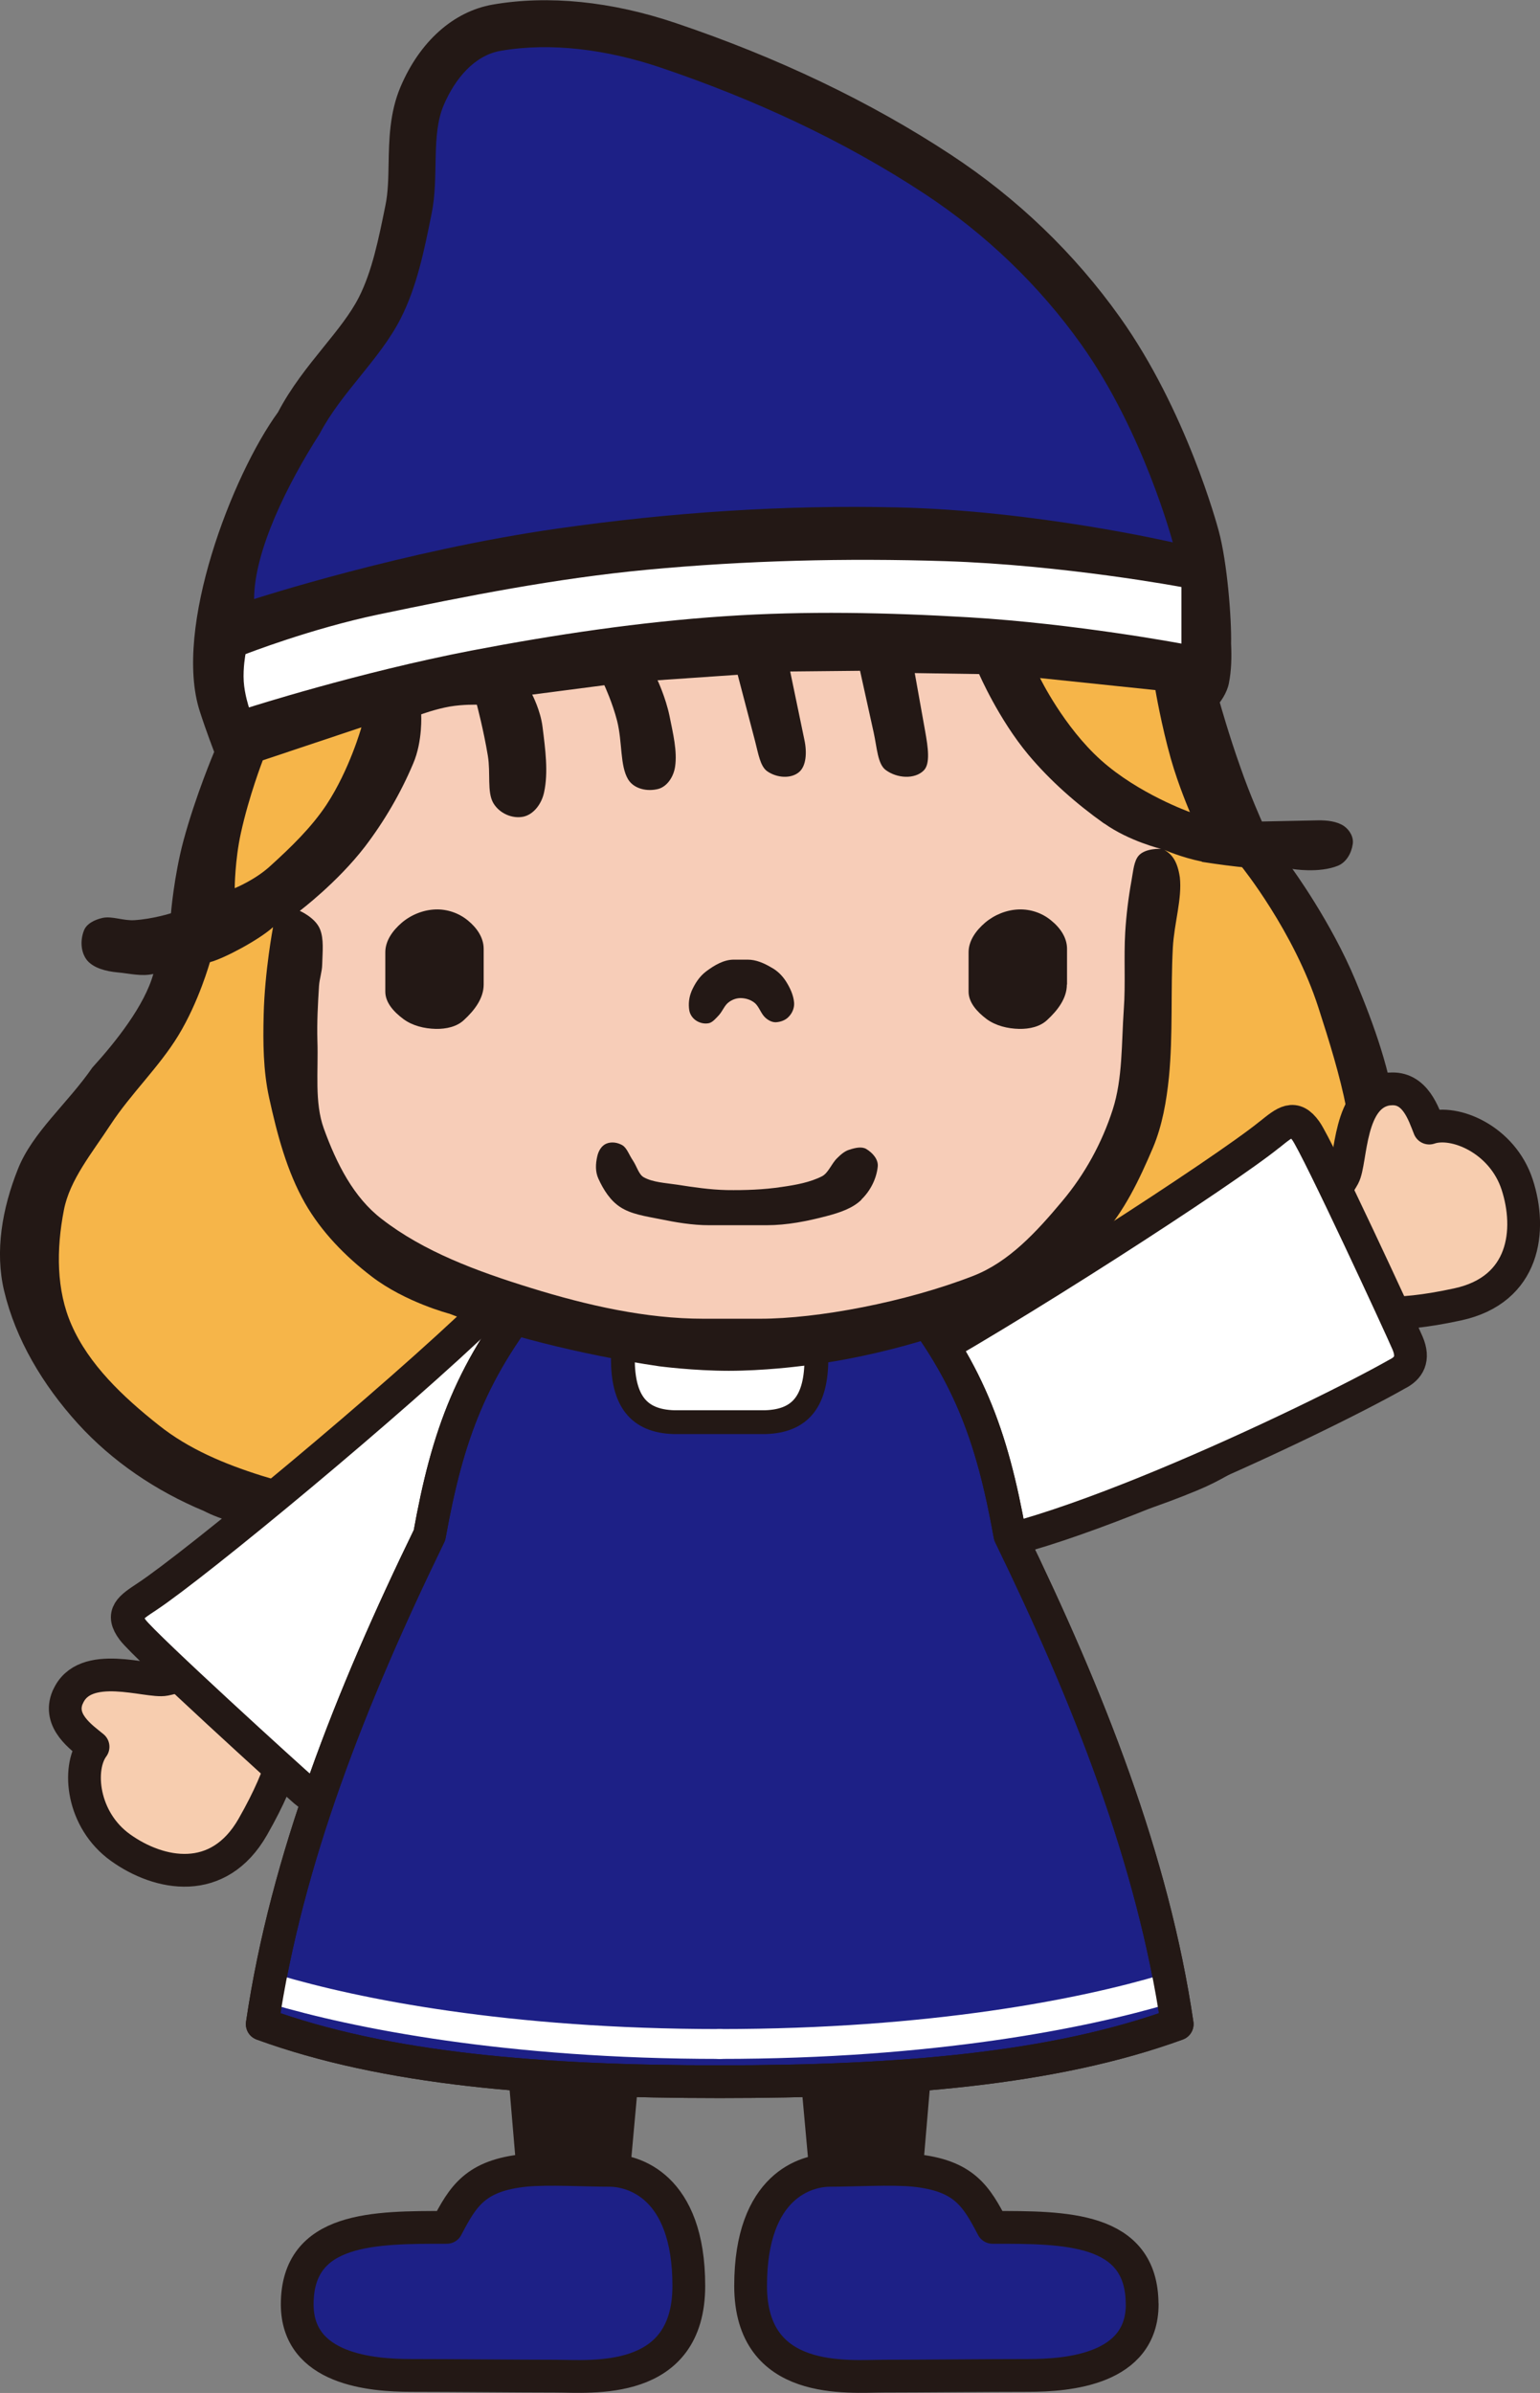
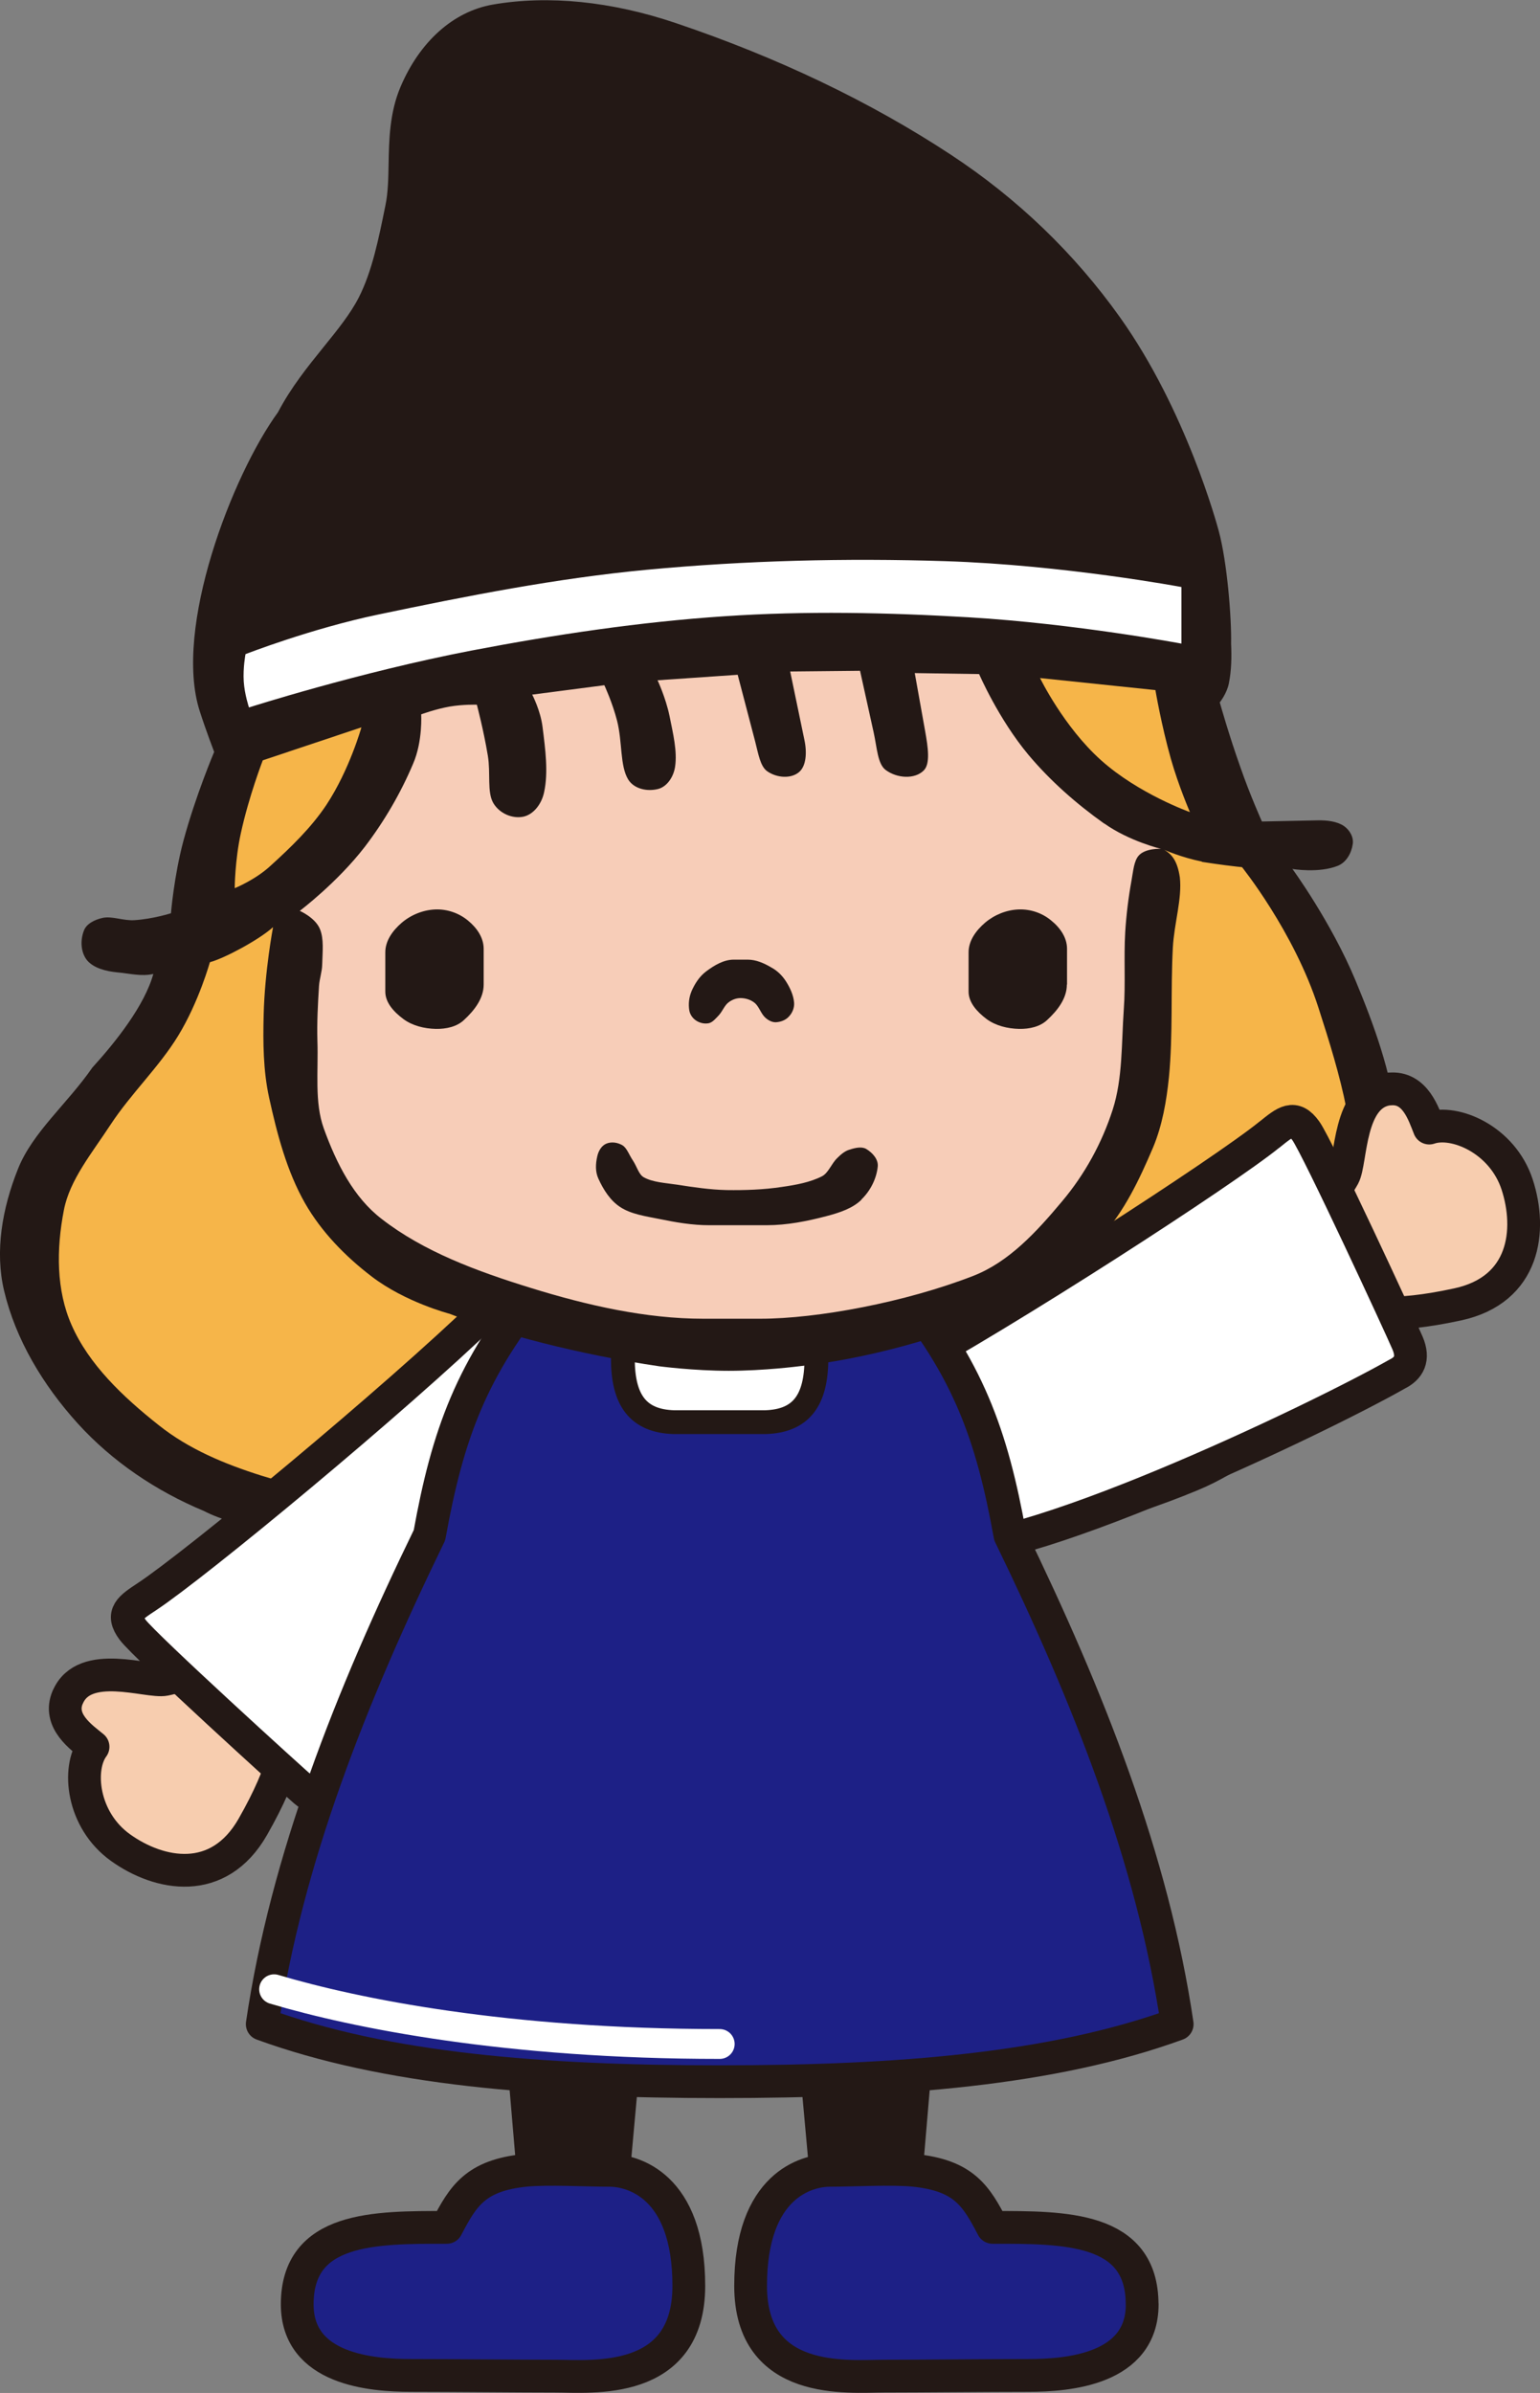
<svg xmlns="http://www.w3.org/2000/svg" id="_レイヤー_2" data-name="レイヤー 2" width="173.94" height="270.23" viewBox="0 0 173.94 270.23">
  <rect x="0" y="0" width="173.94" height="270.23" fill="#808080" stroke="none" />
  <defs>
    <style>
      .cls-1, .cls-2, .cls-3, .cls-4, .cls-5 {
        stroke-width: 0px;
      }

      .cls-1, .cls-6 {
        fill: #1d2086;
      }

      .cls-7 {
        stroke: #fff;
        stroke-width: 3.37px;
      }

      .cls-7, .cls-8 {
        fill: none;
      }

      .cls-7, .cls-8, .cls-9, .cls-10, .cls-6, .cls-11 {
        stroke-linecap: round;
        stroke-linejoin: round;
      }

      .cls-8, .cls-9, .cls-10, .cls-6, .cls-11 {
        stroke: #231815;
      }

      .cls-8, .cls-9, .cls-6, .cls-11 {
        stroke-width: 3.7px;
      }

      .cls-2 {
        fill: #231815;
      }

      .cls-9, .cls-10, .cls-3 {
        fill: #fff;
      }

      .cls-10 {
        stroke-width: 2.69px;
      }

      .cls-4 {
        fill: #f6b549;
      }

      .cls-11 {
        fill: #f7cdaf;
      }

      .cls-5 {
        fill: #f7cdb8;
      }
    </style>
  </defs>
  <g id="_レイヤー_1-2" data-name="レイヤー 1">
    <g>
      <g>
        <path class="cls-2" d="M145.95,98.09s4.39,5.99,7.16,12.65c2.12,5.09,3.98,10.28,4.62,15.63.63,5.24.61,10.58-.9,15.49-1.89,6.15-5.02,11.95-9.09,16.94-3.25,4-7.51,7.43-12.45,9.48-17.28,7.18-31.79,7.32-49.72,7.32-32.73,0-55.22-1.14-62.54-4.97-5.4-2.25-10.34-5.58-14.24-9.87-3.95-4.36-7.03-9.51-8.33-15.01-1.05-4.44-.22-9.26,1.56-13.72,1.64-4.16,5.61-7.41,8.41-11.47,2.63-2.89,5.92-7.02,6.9-10.62,1.46-6.95,7.6-16.35,15.08-22.48,7.48-6.14,25.89-15.53,49.1-15.53,30.11,0,50.83,7.48,64.45,26.16Z" />
        <path class="cls-4" d="M140.21,97.83s5.93,7.33,8.71,15.98c2.45,7.61,4.78,15.28,3.55,22.36-1.38,7.9-5.45,15.38-11.15,21.18-7,7.16-18.81,9.39-18.81,9.39-7.04,2.17-25.83,3.59-37.64,3.59-24.76,0-44.54-.28-55.34-3.69-4.15-1.31-8.2-2.99-11.59-5.69-4.11-3.25-7.91-6.89-9.85-11.31-1.74-3.92-1.74-8.56-.87-13.01.66-3.4,3.15-6.39,5.27-9.63,2.31-3.52,5.46-6.48,7.63-10.03,2.36-3.86,3.6-8.36,3.6-8.36,3.99-16.63,27.93-30.84,56.87-31.89,28.94-1.05,48.21,8.78,59.62,21.1Z" />
      </g>
      <path class="cls-11" d="M7.65,191.65c-1.16,2.7,1.58,4.56,2.86,5.61-1.8,2.42-1.27,8.26,3.11,11.39,4.38,3.13,11.05,4.44,14.93-2.34,3.87-6.78,3.78-9.55,4.24-11.27.46-1.72-6.1-6.52-8.13-6.63-2.02-.11-4.15.87-6.04,1.25-1.89.38-9.1-2.38-10.96,1.99Z" />
      <path class="cls-9" d="M16.62,180.29c-1.94,1.28-2.99,1.95-1.63,3.77,1.36,1.83,17.94,16.91,19.41,18.17,1.47,1.26,2.67,1,3.7-.08,7.59-7.06,33.72-35.04,34.6-44.26l-17.64-9.93c-10.54,10.19-32.91,28.67-38.44,32.33Z" />
      <polygon class="cls-2" points="70.83 248.95 58.66 248.95 57.19 231.64 72.4 231.64 70.83 248.95" />
      <path class="cls-6" d="M33.57,260.23c0-8.78,8.78-8.7,16.89-8.7,1.84-3.51,3.21-5.87,8.86-6.44,2.51-.25,6.94,0,9.53,0s8.95,1.67,8.95,13.04-11.04,10.2-15.05,10.2-11.79-.08-16.3-.08-12.88-.67-12.88-8.03Z" />
      <path class="cls-11" d="M156.94,122.98c2.92-.29,3.87,2.87,4.49,4.41,2.85-.99,8.26,1.27,9.93,6.38,1.67,5.12.91,11.88-6.72,13.53-7.63,1.66-10.24.74-12.02.66-1.78-.08-4.38-7.78-3.88-9.74.5-1.97,2.07-3.7,3.01-5.39.93-1.69.47-9.39,5.19-9.86Z" />
      <path class="cls-9" d="M143.4,128.12c1.81-1.46,2.76-2.27,4.09-.42,1.33,1.85,10.74,22.19,11.49,23.97.76,1.78.15,2.85-1.19,3.51-9.01,5.12-43.55,21.63-52.61,19.7l-4.17-19.81c12.89-6.99,37.24-22.78,42.38-26.95Z" />
      <polygon class="cls-2" points="91.74 248.95 103.91 248.95 105.38 231.64 90.17 231.64 91.74 248.95" />
      <path class="cls-6" d="M129,260.23c0-8.78-8.78-8.7-16.89-8.7-1.84-3.51-3.2-5.87-8.86-6.44-2.51-.25-6.94,0-9.53,0s-8.94,1.67-8.94,13.04,11.03,10.2,15.05,10.2,11.79-.08,16.3-.08,12.88-.67,12.88-8.03Z" />
      <path class="cls-6" d="M101.47,145.02c7.88,9.48,10.56,17.02,12.6,28.34,8.92,18.34,16.16,36.68,18.89,55.22-13.96,5.09-31.45,6.5-51.67,6.5s-37.71-1.41-51.67-6.5c2.73-18.54,9.97-36.88,18.89-55.22,2.04-11.32,4.71-18.86,12.6-28.34h40.38Z" />
      <path class="cls-10" d="M86.44,160.6c4.06-.12,5.77-2.47,5.77-7.19l-.18-5.07h-21.5l-.18,5.07c0,4.71,1.71,7.07,5.77,7.19h10.31Z" />
      <path class="cls-7" d="M30.96,224.64c9.2,2.74,26.3,6.18,50.33,6.18" />
-       <path class="cls-7" d="M131.61,224.64c-9.2,2.74-26.3,6.18-50.33,6.18" />
-       <path class="cls-8" d="M101.47,145.02c7.88,9.48,10.56,17.02,12.6,28.34,8.92,18.34,16.16,36.68,18.89,55.22-13.96,5.09-31.45,6.5-51.67,6.5s-37.71-1.41-51.67-6.5c2.73-18.54,9.97-36.88,18.89-55.22,2.04-11.32,4.71-18.86,12.6-28.34h40.38Z" />
      <g>
        <path class="cls-2" d="M135.73,97.29c-2.29-.46-4.23-1.32-4.23-1.32.93.53,1.5,1.36,1.76,3.1.27,2.44-.64,5.17-.79,7.94-.26,4.88.03,9.8-.44,14.63-.28,2.72-.75,5.44-1.79,7.93-1.55,3.64-3.25,7.23-5.82,10.04-4.49,4.91-10.86,8.16-10.86,8.16-6.57,3.32-16.26,5.77-23.32,6.52,0,0-3.95.51-7.93.51s-7.85-.51-7.85-.51c-9.09-1.34-17.92-3.65-23.68-5.93,0,0-4.98-1.29-8.79-4.2-3.01-2.3-5.68-5.05-7.53-8.27-2.05-3.6-3.15-7.76-4.07-11.96-.66-3.03-.69-6.18-.61-9.33.12-4.96,1.06-9.9,1.06-9.9-1.6,1.44-5.49,3.52-7.11,3.95-2.25.76-4.19,1.25-6.39,1.33-1.36.32-2.69-.05-4.06-.17-1.39-.13-2.72-.51-3.44-1.36-.71-.88-.8-2.22-.37-3.34.27-.77,1.18-1.25,2.14-1.46,1.07-.22,2.34.35,3.59.26,2.06-.13,4.11-.78,4.11-.78,0,0,.34-4.19,1.41-8.19,1.38-5.11,3.47-10.03,3.47-10.03,0,0-.9-2.33-1.63-4.6-3.01-9.34,3.67-26.67,8.84-33.76h0c1.46-2.79,3.33-5.11,5.14-7.35,1.57-1.94,3.05-3.77,3.99-5.62,1.5-2.95,2.23-6.58,3.01-10.42.29-1.41.32-2.97.35-4.62.05-2.72.11-5.81,1.34-8.71,2.17-5.13,5.97-8.53,10.41-9.31,6.29-1.09,13.42-.37,20.67,2.08,11.57,3.9,22.03,8.91,31.1,14.88,7.51,4.94,13.93,11.11,19.08,18.34,7.51,10.54,11,23.54,11.15,24.09.98,3.58,1.47,9.98,1.41,12.78.07,1.5.04,3.02-.25,4.47-.22,1.15-1.03,2.16-1.03,2.16,0,0,1.04,3.71,2.34,7.35,1.07,3.09,2.42,6.1,2.42,6.1l6.29-.13c1.09-.02,2.17.11,2.96.63.68.47,1.13,1.28,1.01,2.05-.15,1.04-.73,2.05-1.66,2.44-2.16.88-5.14.37-5.14.37-3.04.17-6.62-.24-10.22-.8Z" />
        <path class="cls-4" d="M40.81,82.14l-11.13,3.72s-1.56,4.03-2.47,8.2c-.68,3.06-.7,6.24-.7,6.24,0,0,2.27-.91,3.99-2.48,2.37-2.15,4.66-4.36,6.38-6.95,2.6-3.95,3.94-8.73,3.94-8.73" />
        <path class="cls-4" d="M130.51,77.93l-13.04-1.36s2.67,5.5,6.89,9.28c4.24,3.8,10.04,5.86,10.04,5.86,0,0-1.28-2.95-2.15-6.01-1.08-3.82-1.75-7.78-1.75-7.78" />
        <path class="cls-3" d="M133.44,72.68v-6.39s-13.29-2.49-26.67-2.92c-11.24-.36-22.5-.08-33.69.97-10.2.96-20.3,2.95-30.37,5.06-7.63,1.6-14.98,4.47-14.98,4.47,0,0-.3,1.55-.2,3.1.1,1.46.59,2.92.59,2.92,0,0,12.4-3.97,25.11-6.42,9.47-1.81,19.03-3.24,28.62-3.88,9.18-.62,18.39-.42,27.58.12,12.05.72,24.01,2.97,24.01,2.97" />
-         <path class="cls-1" d="M28.7,67.65s16.92-5.49,34.27-7.96c12.72-1.82,25.57-2.69,38.38-2.39,15.61.35,31.11,3.95,31.11,3.95,0,0-3.3-12.49-10.34-22.36-4.75-6.67-10.78-12.45-17.67-16.99-9.2-6.06-19.38-10.74-29.87-14.28-5.99-2.02-12.33-2.87-18.04-1.88-2.93.51-5.14,3.11-6.43,6.15-1.45,3.41-.5,8.01-1.36,12.24-.83,4.11-1.65,8.22-3.5,11.85-2.36,4.63-6.7,8.33-9.15,13.01-3.6,5.62-7.39,13.2-7.4,18.66Z" />
        <path class="cls-5" d="M124.71,93c-3.15-2.24-6.08-4.82-8.55-7.76-3.39-4.06-5.57-9.12-5.57-9.12l-7.27-.11,1.17,6.54c.33,1.85.61,3.72-.17,4.47-1,.99-2.99.9-4.3-.08-.9-.69-.96-2.49-1.34-4.22l-1.54-6.97-7.89.08,1.6,7.7c.32,1.47.2,2.99-.6,3.66-.89.76-2.48.68-3.59-.09-.8-.56-1.01-2-1.37-3.38l-1.97-7.52-9.05.62s.92,1.96,1.35,4.03c.4,2,.89,3.97.63,5.73-.18,1.19-.92,2.24-1.89,2.51-1.27.33-2.75,0-3.41-1.07-.94-1.55-.64-4.2-1.25-6.62-.53-2.07-1.44-4.02-1.44-4.02l-8.15,1.06s.94,1.78,1.17,3.66c.32,2.55.66,5.1.18,7.34-.28,1.37-1.2,2.52-2.32,2.78-1.27.27-2.72-.35-3.42-1.53-.73-1.25-.29-3.38-.62-5.35-.48-2.9-1.24-5.76-1.24-5.76,0,0-1.56-.05-3.07.21-1.63.29-3.22.88-3.22.88,0,0,.19,3.01-.9,5.55-1.41,3.34-3.25,6.5-5.46,9.4-3.12,4.05-7.35,7.24-7.35,7.24,0,0,1.73.75,2.27,2.04.47,1.12.3,2.57.26,4.02-.01.81-.31,1.61-.36,2.44-.13,2.06-.24,4.12-.18,6.17.12,3.46-.35,6.92.72,9.9,1.44,3.98,3.38,7.81,6.55,10.23,4.74,3.68,10.74,5.9,16.86,7.79,6.36,1.97,12.99,3.47,19.44,3.47h6.45c6.46,0,16.42-1.87,24.03-4.83,4.01-1.55,7.13-4.92,10.07-8.44,2.56-3.04,4.5-6.59,5.71-10.35,1.13-3.52.98-7.43,1.25-11.32.21-2.89-.01-5.82.16-8.7.12-1.95.36-3.91.71-5.84.2-1.09.27-2.23.84-2.85.79-.84,2.5-.73,2.5-.73,0,0-3.59-.86-6.42-2.87ZM54.63,111.18c0,1.55-1.02,2.9-2.24,4.02-.79.74-1.98,1.01-3.16.99-1.32-.03-2.64-.36-3.65-1.1-1.11-.82-2.06-1.87-2.06-3.11v-4.44c0-1.3.82-2.45,1.87-3.35,1.05-.89,2.42-1.44,3.79-1.49,1.31-.05,2.64.4,3.66,1.24,1.02.83,1.79,1.94,1.79,3.21v4.03ZM78.09,111.97c.38-.88.91-1.7,1.65-2.26.96-.72,2.01-1.34,3.14-1.34h1.57c.94,0,1.84.39,2.68.89.67.36,1.22.91,1.63,1.54.48.75.86,1.58.93,2.41.05.57-.18,1.16-.58,1.58-.36.41-.93.62-1.48.65-.43.01-.85-.21-1.2-.53-.5-.46-.7-1.27-1.21-1.67-.44-.35-.99-.52-1.56-.53-.5,0-.98.18-1.38.49-.45.34-.67.99-1.09,1.45-.36.38-.69.78-1.1.89-.48.11-1.02,0-1.45-.28-.42-.27-.71-.7-.79-1.18-.11-.71-.03-1.45.25-2.12ZM97.3,135.48c-.98.96-2.42,1.45-3.9,1.84-2.23.59-4.51,1.04-6.82,1.04h-6.5c-1.87,0-3.75-.32-5.59-.7-1.61-.32-3.23-.55-4.45-1.36-1.1-.72-1.87-1.92-2.45-3.19-.36-.78-.33-1.67-.13-2.53.14-.64.5-1.21,1.02-1.43.57-.24,1.28-.15,1.85.2.49.32.73,1.08,1.16,1.71.46.7.66,1.58,1.23,1.89,1.03.57,2.41.63,3.75.83,1.86.29,3.73.57,5.6.61,2.09.03,4.17-.04,6.22-.35,1.61-.23,3.21-.52,4.56-1.21.73-.39,1.05-1.42,1.72-2.06.4-.4.85-.79,1.37-.94.7-.23,1.41-.37,1.9-.08.75.45,1.37,1.19,1.3,1.97-.13,1.34-.8,2.73-1.85,3.74ZM120.5,111.18c0,1.55-1.02,2.9-2.24,4.02-.79.74-1.97,1.01-3.15.99-1.32-.03-2.64-.36-3.66-1.1-1.09-.82-2.05-1.87-2.05-3.11v-4.44c0-1.3.82-2.45,1.87-3.35,1.06-.89,2.41-1.44,3.79-1.49,1.33-.05,2.65.4,3.66,1.24,1.03.83,1.8,1.94,1.8,3.21v4.03Z" />
      </g>
    </g>
  </g>
</svg>